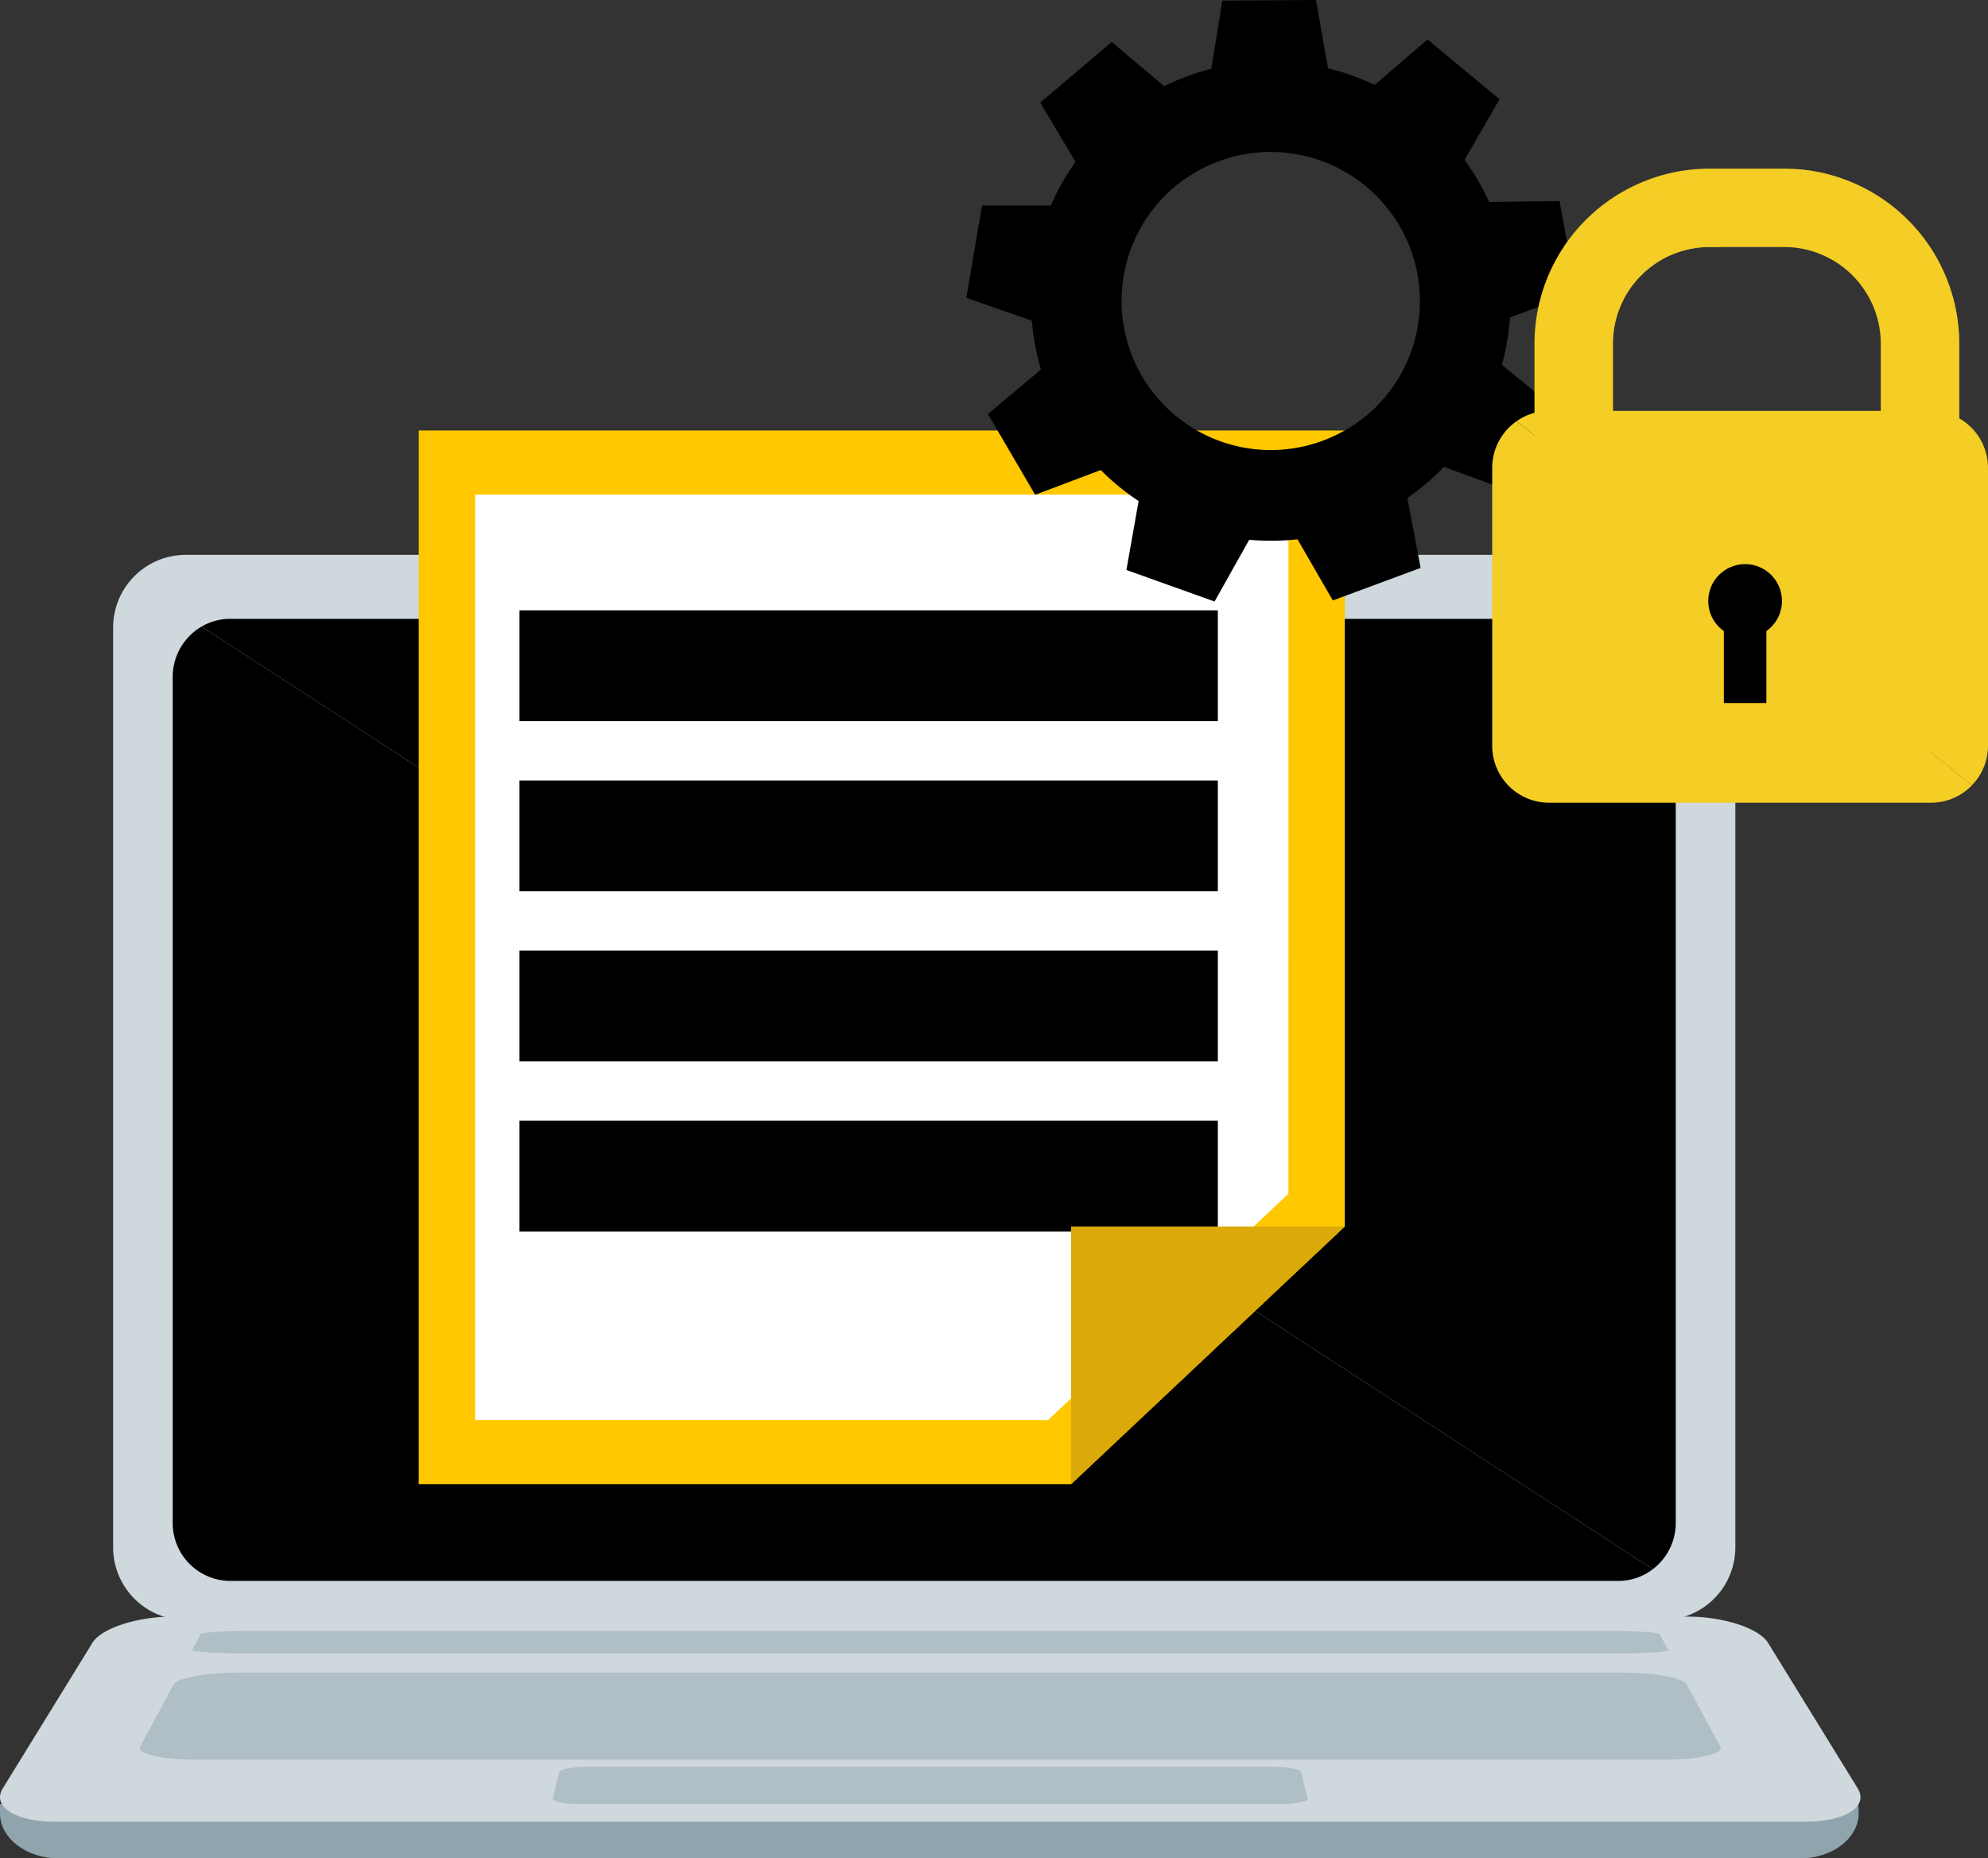
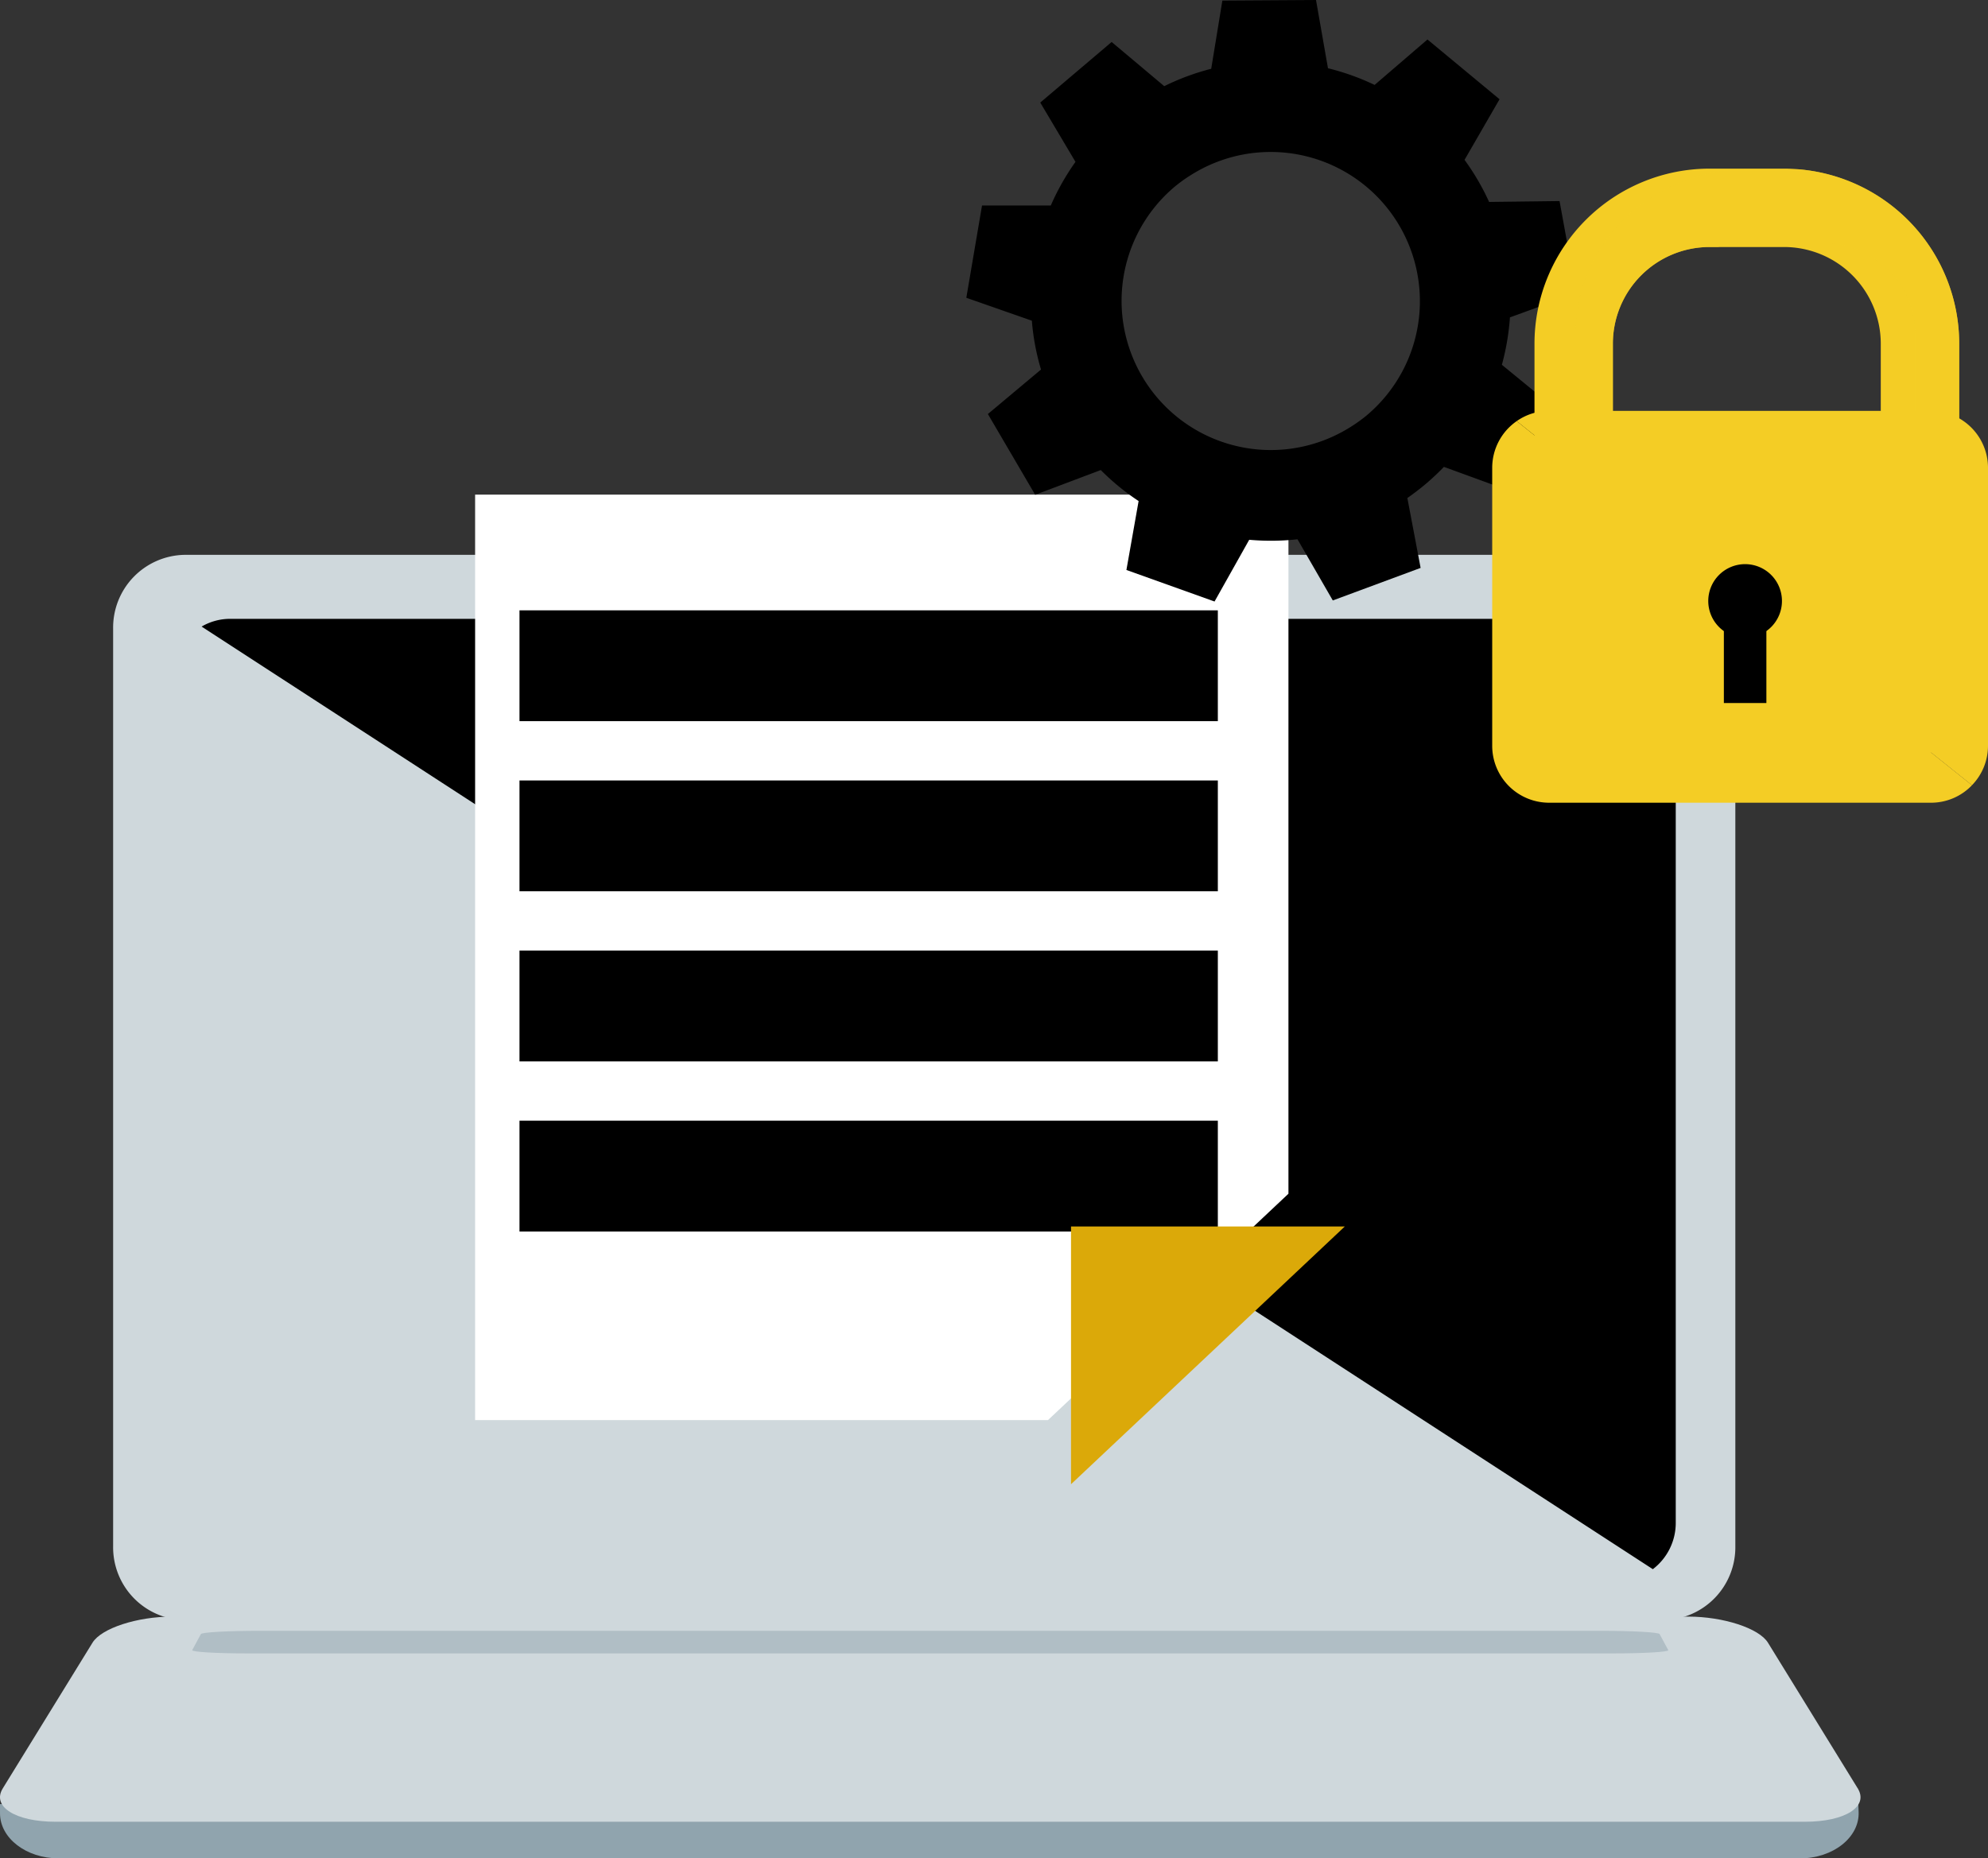
<svg xmlns="http://www.w3.org/2000/svg" width="338.355" height="316.358" viewBox="0 0 338.355 316.358">
  <rect x="0" y="0" width="338.355" height="316.358" fill="#333333" stroke="none" />
  <defs>
    <style>.a{fill:#cfd8dc;}.b{fill:#90a4ae;}.c{fill:#b0bec5;}.d{fill:#ffc800;}.e{fill:#fff;}.f{fill:#dba909;}.g,.h{fill:#f4cd25;}.h{opacity:0.7;mix-blend-mode:overlay;isolation:isolate;}</style>
  </defs>
  <g transform="translate(0 94.454)">
    <g transform="translate(19.256)">
      <path class="a" d="M735.628,281.767H483.759a12.382,12.382,0,0,0-12.112,12.571V450.526A12.387,12.387,0,0,0,483.759,463.1H735.628a12.391,12.391,0,0,0,12.116-12.576V294.338A12.386,12.386,0,0,0,735.628,281.767Z" transform="translate(-471.648 -281.767)" />
      <path d="M479.562,284H715.874a9.843,9.843,0,0,1,9.752,9.874V437.908a9.882,9.882,0,0,1-3.9,7.871L474.73,285.315A9.588,9.588,0,0,1,479.562,284Z" transform="translate(-459.672 -273.106)" />
-       <path d="M478.643,284.266,725.635,444.729a9.579,9.579,0,0,1-5.848,2H483.475a9.839,9.839,0,0,1-9.752-9.869V292.821A9.92,9.92,0,0,1,478.643,284.266Z" transform="translate(-463.585 -272.057)" />
    </g>
    <g transform="translate(0 180.748)">
      <path class="b" d="M784.041,328.76l-.152-4.011-316.183,2.663v1.578c0,4.236,4.47,7.67,9.981,7.67H774.06C779.688,336.66,784.207,333.089,784.041,328.76Z" transform="translate(-467.705 -295.504)" />
      <path class="a" d="M755.056,318.763H497.007c-5.951,0-12.038,1.974-13.553,4.436l-15.277,24.809c-1.9,3.088,2.125,5.677,8.99,5.677H774.9c6.869,0,10.895-2.589,8.994-5.677L768.609,323.2C767.094,320.737,761.007,318.763,755.056,318.763Z" transform="translate(-467.707 -318.763)" />
-       <path class="c" d="M724.9,320.713H489.312c-5.438,0-10.367.909-10.973,2.023l-5.692,10.558c-.665,1.226,3.513,2.238,9.283,2.238H732.279c5.775,0,9.947-1.011,9.287-2.238l-5.7-10.558C735.269,321.622,730.334,320.713,724.9,320.713Z" transform="translate(-448.779 -311.186)" />
      <path class="c" d="M714.276,319.258H485.761c-5.271,0-9.712.249-9.879.552l-1.475,2.731c-.166.313,4.085.562,9.439.562h232.34c5.359,0,9.605-.249,9.439-.562l-1.475-2.731C723.988,319.507,719.543,319.258,714.276,319.258Z" transform="translate(-441.691 -316.84)" />
-       <path class="c" d="M609.236,323.994H493.183c-2.677,0-4.969.4-5.091.889l-1.124,4.529c-.127.513,2.013.933,4.754.933H610.7c2.746,0,4.885-.42,4.754-.933l-1.124-4.529C614.2,324.395,611.913,323.994,609.236,323.994Z" transform="translate(-392.884 -298.437)" />
    </g>
  </g>
  <g transform="translate(71.269 73.284)">
-     <path class="d" d="M639.91,277.434H482.294V456.818H593.311l46.6-43.88Z" transform="translate(-482.294 -277.434)" />
    <path class="e" d="M622.687,279.668H484.258V437.215h97.5l40.927-38.536Z" transform="translate(-474.663 -268.752)" />
    <g transform="translate(17.148 30.616)">
      <g transform="translate(0 57.917)">
        <rect width="118.858" height="18.87" />
      </g>
      <rect width="118.858" height="18.865" />
      <g transform="translate(0 28.961)">
        <rect width="118.858" height="18.865" />
      </g>
      <g transform="translate(0 86.878)">
        <rect width="118.858" height="18.87" />
      </g>
    </g>
    <path class="f" d="M551.617,305.169l-46.6,43.88v-43.88Z" transform="translate(-394.001 -169.665)" />
  </g>
  <path d="M605.2,312.345l-2.863-15.683-11.989.147a40.868,40.868,0,0,0-4.182-7.162l5.96-10.318-12.268-10.172-8.995,7.734a40.9,40.9,0,0,0-7.939-2.838l-2.037-11.618-15.937.1-1.9,11.608a40.741,40.741,0,0,0-7.993,2.961l-8.955-7.524-.347.3-11.8,10.015,5.995,10.094a40.953,40.953,0,0,0-4.2,7.426l-11.706,0-2.673,15.712,11.154,3.9a40.181,40.181,0,0,0,1.558,8.315l-9.043,7.573,8.051,13.748,11.164-4.211a40.552,40.552,0,0,0,6.439,5.276l-2.076,11.735,15,5.369,5.9-10.509a41.246,41.246,0,0,0,8.218-.083l6.009,10.411,14.945-5.54-1.148-6.063-1.109-5.829c1.08-.762,2.145-1.568,3.166-2.433q1.619-1.378,3.058-2.873l11.33,4.133,7.89-13.851-9.356-7.661a41.628,41.628,0,0,0,1.373-8.071Zm-35.567,20.705a26.059,26.059,0,0,1-3.141,2.238A25.4,25.4,0,0,1,536.737,294.3a24.688,24.688,0,0,1,2.931-2.111,25.4,25.4,0,0,1,29.963,40.858Z" transform="translate(-336.904 -262.434)" />
  <g transform="translate(253.971 28.708)">
    <g transform="translate(7.197)">
      <path class="g" d="M593.45,298.093v19.415H580.1V298.093a16.47,16.47,0,0,0-16.435-16.44H550.945a16.459,16.459,0,0,0-16.44,16.44v19.415H521.163V298.093a29.809,29.809,0,0,1,29.783-29.783h12.722c.821,0,1.641.044,2.448.112A29.811,29.811,0,0,1,593.45,298.093Z" transform="translate(-521.163 -268.31)" />
      <g transform="translate(7.03 0.112)">
        <path class="h" d="M587.859,298v16.323H580.34V296.181c0-8.476-7.231-15.37-16.1-15.37H551.779a16.712,16.712,0,0,0-4.983.752h-1.441A16.459,16.459,0,0,0,528.914,298v16.323H522.6V296.181c0-15.351,13.1-27.848,29.177-27.848h8.745A29.811,29.811,0,0,1,587.859,298Z" transform="translate(-522.602 -268.333)" />
      </g>
    </g>
    <path class="g" d="M600.756,333.761V286.444a9.694,9.694,0,0,0-9.693-9.693h-65a9.6,9.6,0,0,0-5.521,1.739l77.486,61.984A9.629,9.629,0,0,0,600.756,333.761Z" transform="translate(-516.372 -235.511)" />
    <path class="g" d="M523.862,277.107a9.666,9.666,0,0,0-4.172,7.954v47.317a9.691,9.691,0,0,0,9.693,9.693h65a9.637,9.637,0,0,0,6.967-2.98Z" transform="translate(-519.69 -234.128)" />
    <path class="g" d="M1.518,0h68.8a1.517,1.517,0,0,1,1.517,1.517V52.078a1.517,1.517,0,0,1-1.517,1.517H1.517A1.517,1.517,0,0,1,0,52.077V1.518A1.518,1.518,0,0,1,1.518,0Z" transform="translate(6.273 45.798)" />
    <g transform="translate(36.774 67.329)">
      <path d="M539.758,288.369a6.271,6.271,0,1,1-6.268-6.278A6.268,6.268,0,0,1,539.758,288.369Z" transform="translate(-527.217 -282.091)" />
      <rect width="7.236" height="19.781" transform="translate(2.655 3.861)" />
    </g>
  </g>
</svg>